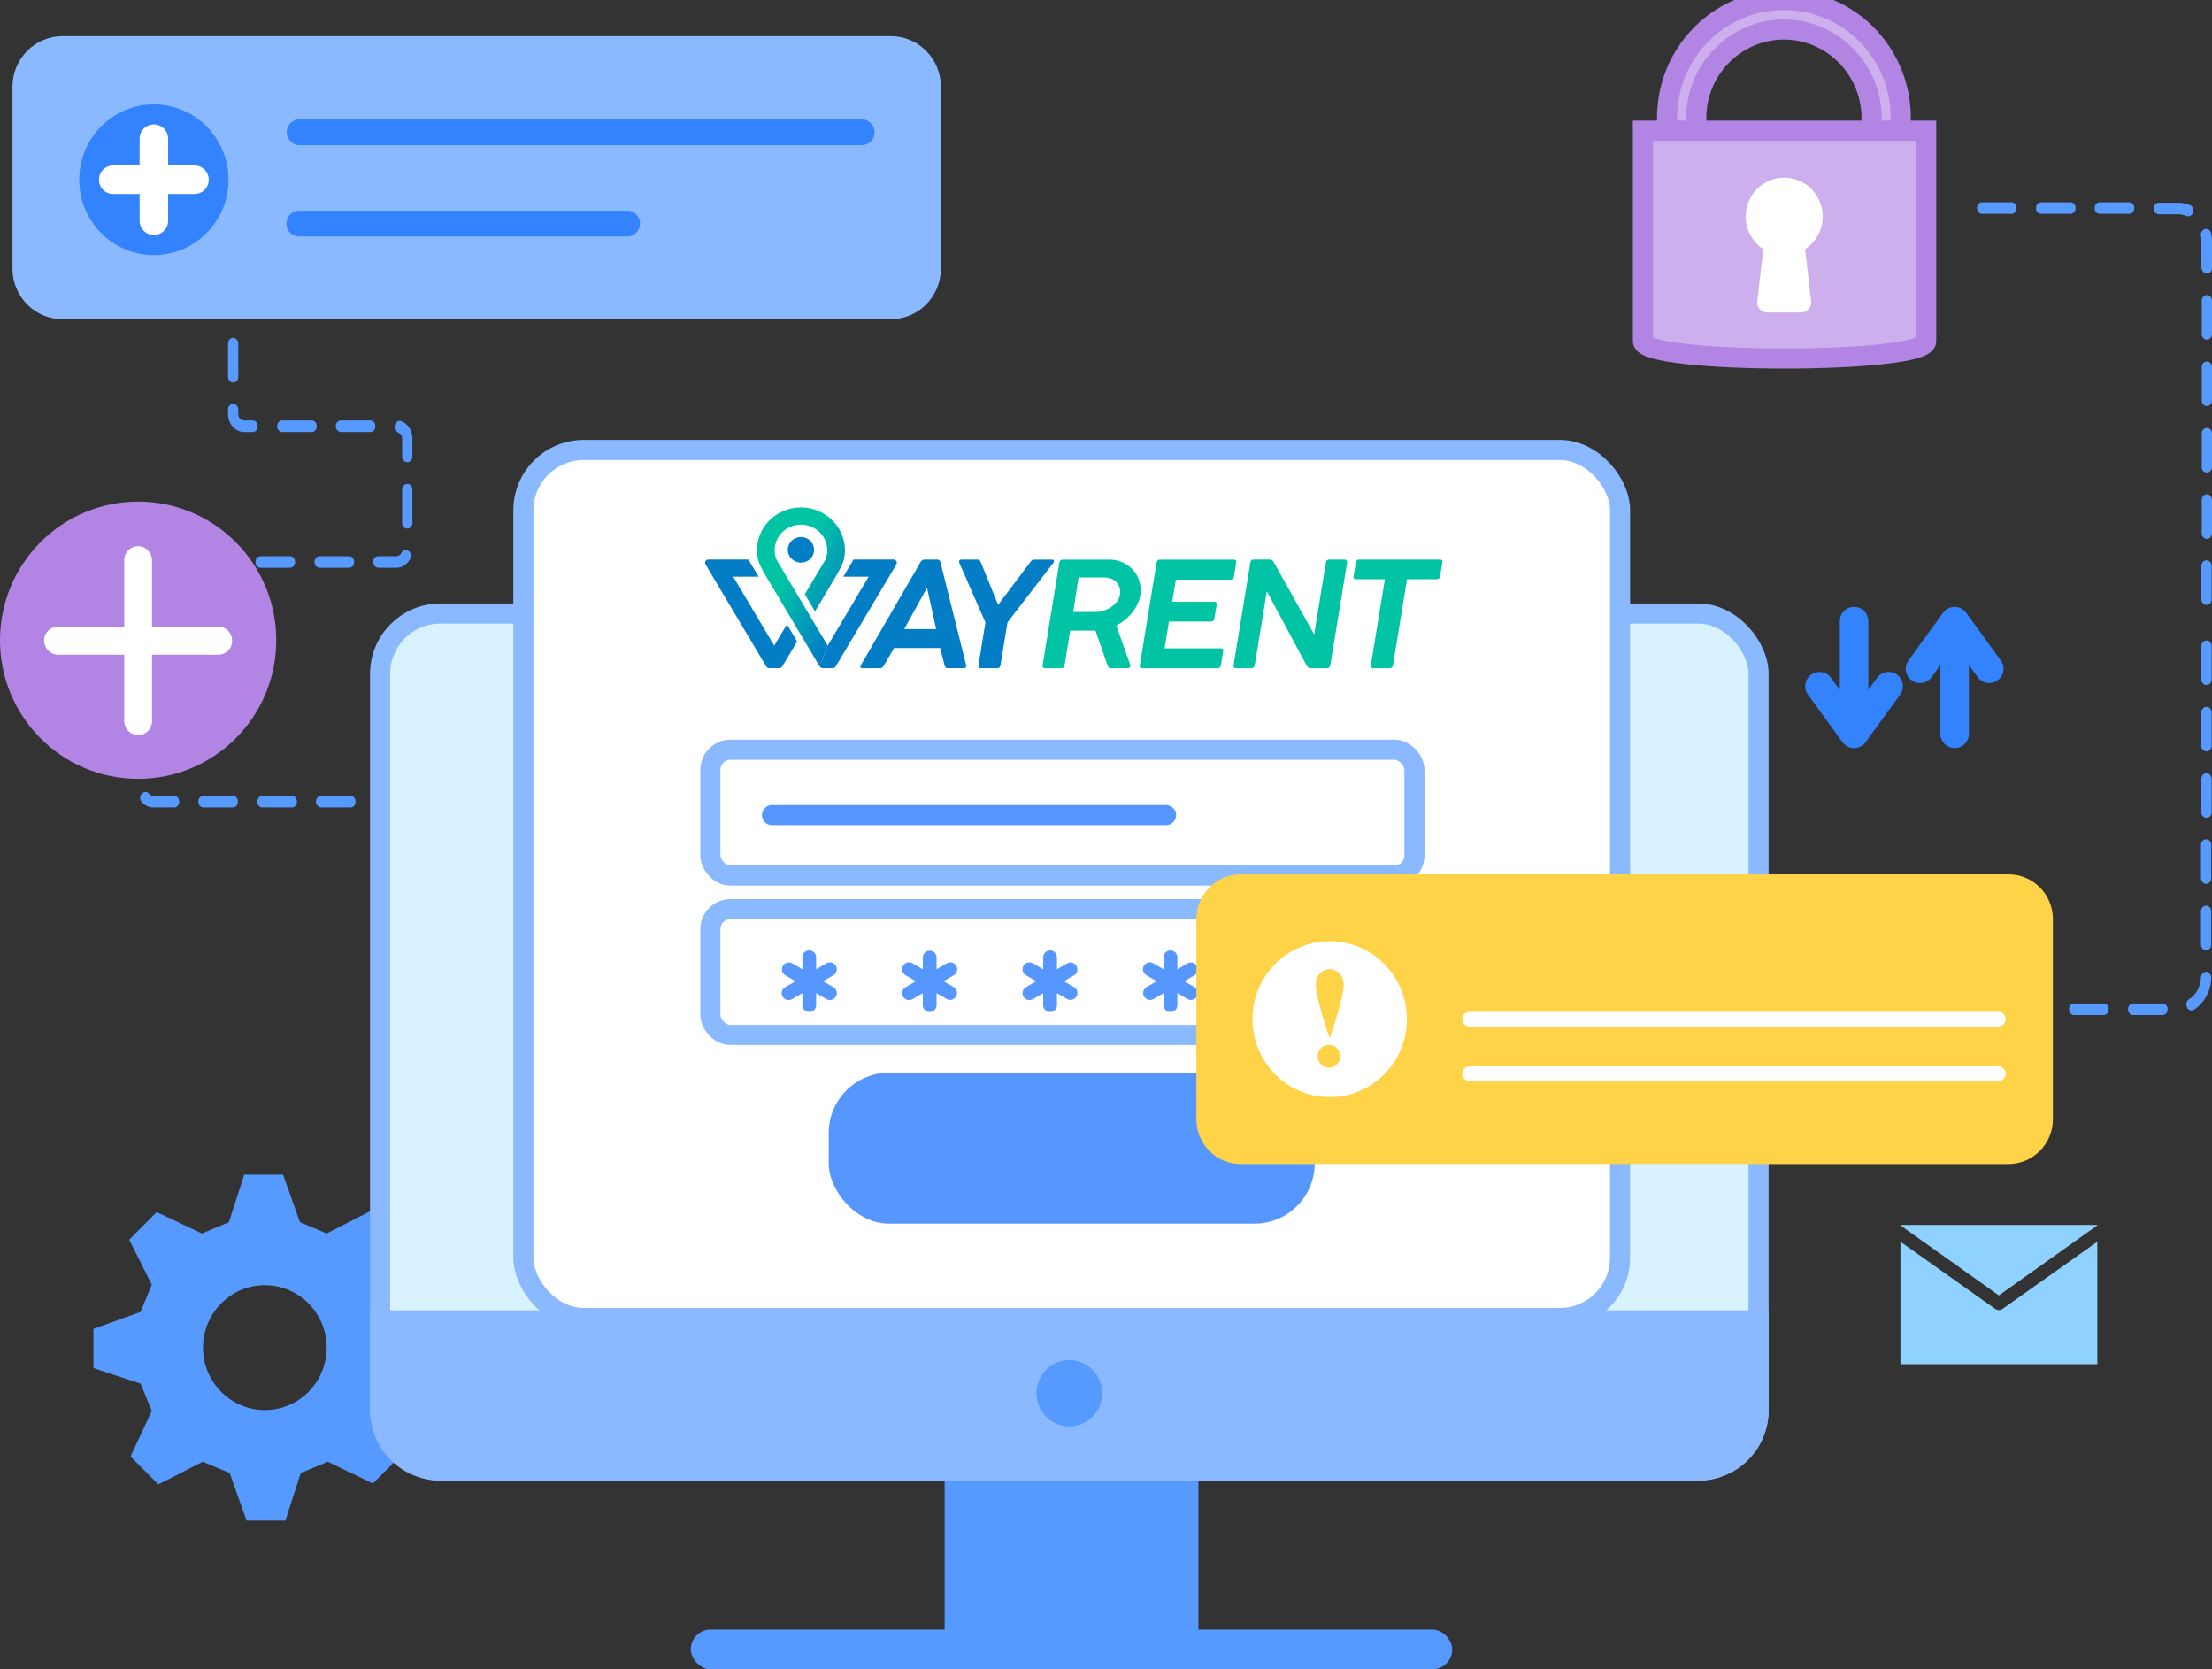
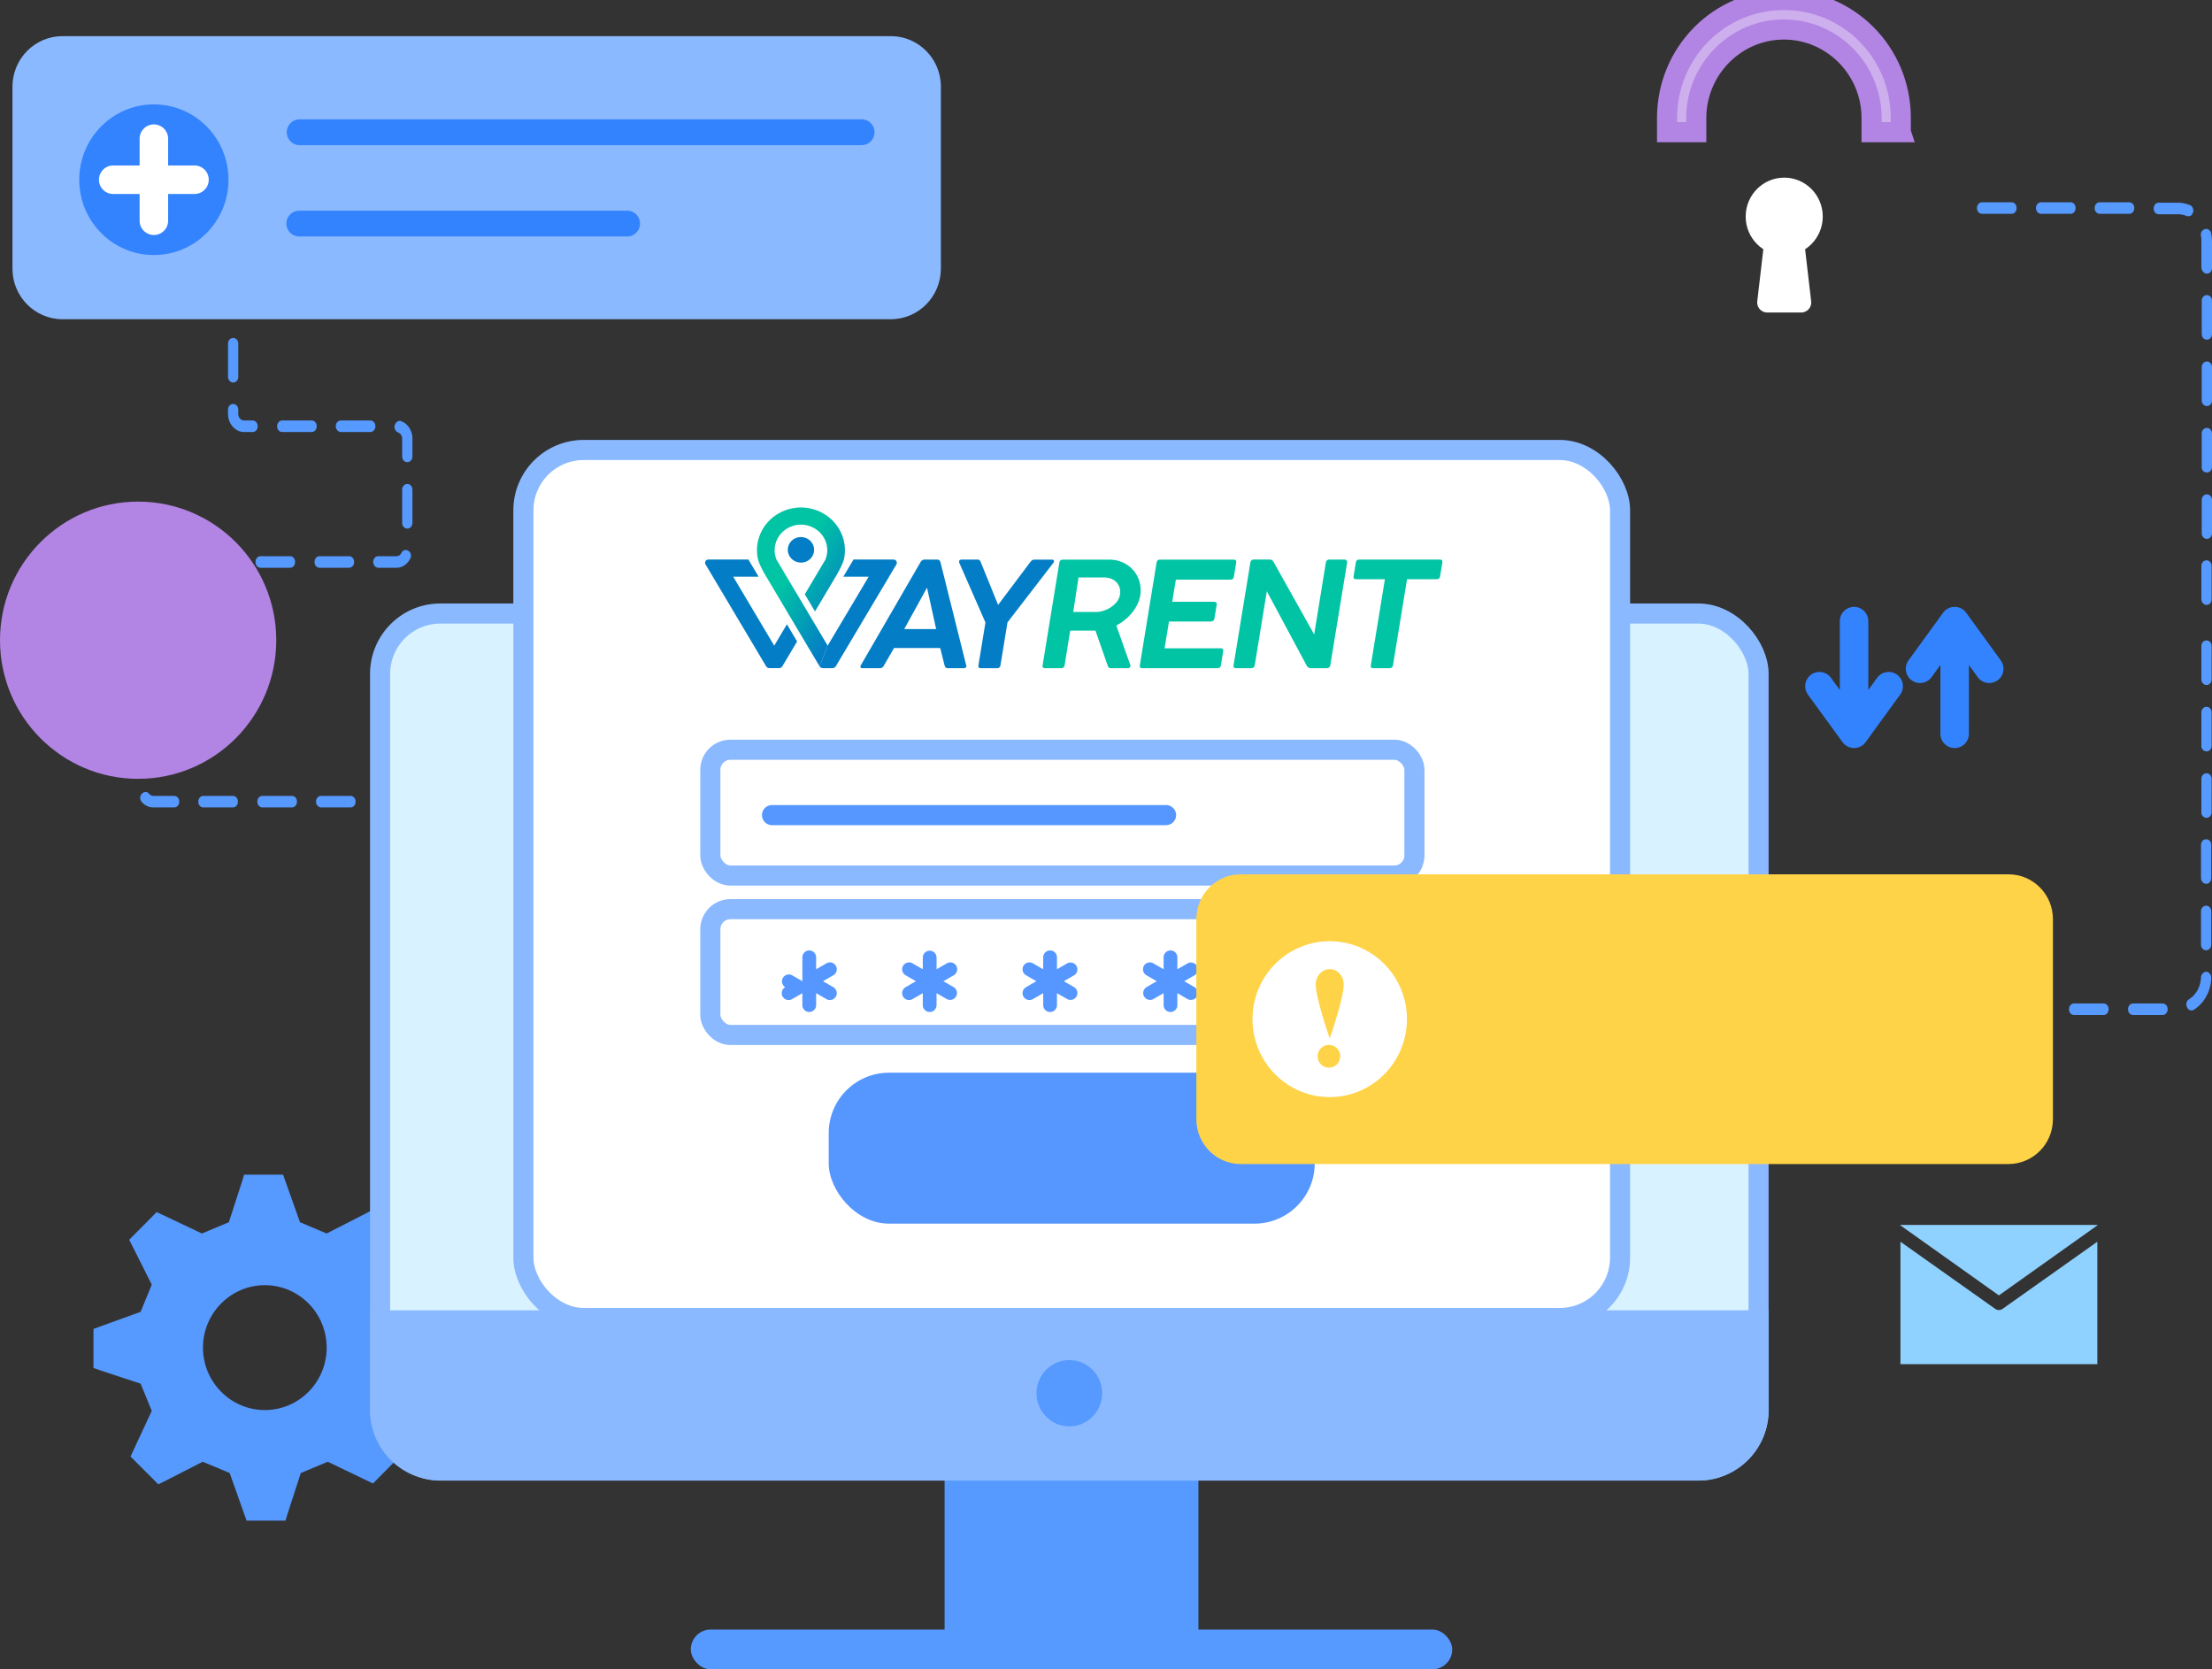
<svg xmlns="http://www.w3.org/2000/svg" width="220" height="166" fill="none">
  <rect width="100%" height="100%" fill="#333333" stroke="none" />
  <path d="M26.338 127.802c-3.387 0-6.15 2.789-6.15 6.208 0 3.418 2.763 6.207 6.15 6.207 3.414 0 6.15-2.789 6.15-6.207 0-3.419-2.736-6.208-6.15-6.208zm12.355 9.79l-1.11 2.707 1.977 3.938.271.52-2.736 2.762-4.498-2.161-2.682 1.122-1.355 4.184-.163.547h-3.874l-1.68-4.731-2.682-1.122-3.902 1.997-.515.246-2.763-2.762 2.113-4.54-1.11-2.707-4.146-1.367-.542-.192v-3.883l4.687-1.696 1.111-2.707-1.978-3.938-.27-.519 2.736-2.762 4.497 2.133 2.683-1.122 1.354-4.184.163-.546h3.875l1.68 4.73 2.655 1.122 3.901-1.997.515-.273 2.736 2.762-2.059 4.567 1.111 2.707 4.173 1.367.541.165v3.91l-4.714 1.723zM15.238 80.293h2.079c.292 0 .51-.246.51-.574 0-.328-.218-.574-.51-.574h-2.079a.559.559 0 01-.4-.206c-.183-.246-.511-.246-.73 0-.219.206-.219.575 0 .821.292.328.693.533 1.13.533zm4.996 0h2.917c.292 0 .51-.246.51-.574 0-.328-.218-.574-.51-.574h-2.917c-.292 0-.51.246-.51.574 0 .328.218.574.51.574zm5.87 0h2.918c.292 0 .51-.246.51-.574 0-.328-.218-.574-.51-.574h-2.917c-.292 0-.51.246-.51.574 0 .328.218.574.51.574zm5.835 0h2.917c.292 0 .51-.246.51-.574 0-.328-.218-.574-.51-.574H31.94c-.292 0-.51.246-.51.574 0 .328.255.574.51.574zm5.87 0h2.918c.292 0 .51-.246.51-.574 0-.328-.218-.574-.51-.574H37.81c-.292 0-.51.246-.51.574 0 .328.218.574.51.574zm5.872 0h2.917c.292 0 .51-.246.51-.574 0-.328-.218-.574-.51-.574H43.68c-.292 0-.51.246-.51.574 0 .328.218.574.51.574zm5.87 0h2.918c.291 0 .51-.246.51-.574 0-.328-.219-.574-.51-.574H49.55c-.291 0-.51.246-.51.574 0 .328.219.574.51.574zm5.835 0h2.917c.292 0 .51-.246.51-.574 0-.328-.218-.574-.51-.574h-2.917c-.292 0-.51.246-.51.574 0 .328.255.574.51.574zm5.87 0h2.918c.291 0 .51-.246.51-.574 0-.328-.218-.574-.51-.574h-2.917c-.292 0-.51.246-.51.574 0 .328.218.574.51.574zm-47.112-3.569c.292 0 .51-.246.51-.574v-3.282c0-.328-.218-.574-.51-.574-.291 0-.51.246-.51.574v3.282c0 .287.219.574.51.574zm0-6.604c.292 0 .51-.246.51-.575v-3.282c0-.328-.218-.574-.51-.574-.291 0-.51.246-.51.575v3.281c0 .287.219.575.51.575zm0-6.605c.292 0 .51-.246.51-.574v-3.282c0-.328-.218-.575-.51-.575-.291 0-.51.247-.51.575v3.282c0 .328.219.574.51.574zm.22-6.564a.55.55 0 00.437-.246c.11-.164.291-.287.474-.287h1.896c.292 0 .51-.246.51-.574 0-.328-.218-.575-.51-.575h-1.896c-.51 0-1.021.288-1.313.78-.182.246-.11.615.11.82.072.082.182.082.291.082zm5.688-.492h2.917c.292 0 .51-.246.51-.574 0-.328-.218-.575-.51-.575h-2.917c-.292 0-.51.246-.51.575 0 .328.218.574.51.574zm5.87 0h2.918c.291 0 .51-.246.51-.574 0-.328-.219-.575-.51-.575h-2.918c-.291 0-.51.246-.51.575 0 .328.219.574.51.574zm5.871 0h2.918c.291 0 .51-.246.51-.574 0-.328-.219-.575-.51-.575h-2.918c-.291 0-.51.246-.51.575 0 .328.219.574.51.574zm5.835 0h1.786c.584 0 1.094-.328 1.386-.903.146-.287.073-.615-.182-.779-.256-.164-.547-.082-.693.205-.11.205-.292.328-.51.328h-1.787c-.292 0-.51.246-.51.575 0 .328.254.574.51.574zm2.88-3.897c.292 0 .51-.246.51-.575v-3.281c0-.329-.218-.575-.51-.575-.291 0-.51.246-.51.575v3.281c0 .329.219.575.51.575zm0-6.605c.292 0 .51-.246.51-.574v-1.764c0-.78-.437-1.477-1.093-1.723-.255-.123-.547.04-.656.37a.584.584 0 00.328.738.663.663 0 01.4.615v1.764c0 .328.22.574.511.574zm-16.226-2.995h.838c.292 0 .51-.246.51-.574 0-.328-.218-.574-.51-.574h-.838c-.329 0-.584-.287-.584-.657v-.41c0-.328-.219-.574-.51-.574-.292 0-.51.246-.51.574v.41c0 .985.728 1.806 1.604 1.806zm3.792 0h2.917c.292 0 .51-.246.51-.574 0-.328-.218-.574-.51-.574h-2.917c-.292 0-.51.246-.51.574 0 .328.218.575.51.575zm5.834 0h2.917c.292 0 .51-.246.51-.574 0-.328-.218-.574-.51-.574h-2.917c-.291 0-.51.246-.51.574 0 .328.255.575.51.575zm-10.72-4.922c.291 0 .51-.246.51-.575v-3.281c0-.329-.219-.575-.51-.575-.292 0-.51.246-.51.575v3.281c0 .288.218.575.51.575zm0-6.605c.291 0 .51-.246.51-.574v-3.282c0-.328-.219-.574-.51-.574-.292 0-.51.246-.51.574v3.282c0 .287.218.574.51.574zM194.584 100.935h2.917c.292 0 .511-.247.511-.575 0-.328-.219-.574-.511-.574h-2.917c-.292 0-.51.246-.51.574 0 .328.218.575.51.575zm5.871 0h2.917c.292 0 .511-.247.511-.575 0-.328-.219-.574-.511-.574h-2.917c-.292 0-.511.246-.511.574 0 .328.219.575.511.575zm5.834 0h2.917c.292 0 .511-.247.511-.575 0-.328-.219-.574-.511-.574h-2.917c-.291 0-.51.246-.51.574 0 .328.219.575.51.575zm5.871 0h2.917c.292 0 .511-.247.511-.575 0-.328-.219-.574-.511-.574h-2.917c-.292 0-.51.246-.51.574 0 .328.218.575.51.575zm5.798-.452a.62.62 0 00.255-.082c1.021-.656 1.678-1.846 1.714-3.158 0-.329-.219-.575-.474-.616-.292 0-.51.246-.547.533-.036.944-.474 1.764-1.203 2.216a.599.599 0 00-.183.779.477.477 0 00.438.328zm1.459-5.99c.291 0 .51-.245.51-.573v-3.282c0-.328-.219-.575-.51-.575-.292 0-.511.247-.511.575v3.282c0 .328.219.574.511.574zm0-6.604c.291 0 .51-.246.51-.574v-3.282c0-.328-.219-.574-.51-.574-.292 0-.511.246-.511.574v3.282c0 .328.255.574.511.574zm.036-6.563c.292 0 .511-.247.511-.575V77.47c0-.328-.219-.574-.511-.574-.292 0-.51.246-.51.574v3.282a.532.532 0 00.51.575zm0-6.605c.292 0 .511-.246.511-.574v-3.282c0-.328-.219-.575-.511-.575-.292 0-.51.247-.51.575v3.282a.532.532 0 00.51.574zm0-6.605c.292 0 .511-.246.511-.574V64.26c0-.328-.219-.574-.511-.574-.292 0-.51.246-.51.574v3.282c0 .328.218.574.51.574zm0-7.962c.292 0 .511-.247.511-.575v-3.282c0-.328-.219-.574-.511-.574-.292 0-.51.246-.51.574v3.282c0 .328.255.575.51.575zm.036-6.564c.292 0 .511-.246.511-.575v-3.281c0-.328-.219-.575-.511-.575-.291 0-.51.247-.51.575v3.282a.533.533 0 00.51.574zm0-6.605c.292 0 .511-.246.511-.574v-3.282c0-.328-.219-.574-.511-.574-.291 0-.51.246-.51.574v3.282a.512.512 0 00.51.574zm0-6.605c.292 0 .511-.246.511-.574v-3.282c0-.328-.219-.574-.511-.574-.291 0-.51.246-.51.574v3.282c0 .328.219.574.51.574zm0-6.604c.292 0 .511-.246.511-.575V29.92c0-.329-.219-.575-.511-.575-.291 0-.51.246-.51.575V33.2c0 .329.219.575.51.575zm0-6.564c.292 0 .511-.246.511-.574v-2.626a5.55 5.55 0 00-.073-.78c-.073-.327-.328-.532-.62-.45a.573.573 0 00-.401.697c.037.164.037.37.037.533v2.626c.036.287.255.574.546.574zm-1.859-5.702c.219 0 .401-.123.474-.37.109-.287-.037-.656-.292-.738a3.2 3.2 0 00-1.24-.246h-1.859c-.292 0-.511.246-.511.575 0 .328.219.574.511.574h1.859c.292 0 .584.04.875.164.037 0 .11.04.183.04zm-20.493-.246h2.917c.292 0 .51-.246.51-.575 0-.328-.218-.574-.51-.574h-2.917c-.292 0-.511.246-.511.574 0 .329.219.575.511.575zm5.871 0h2.917c.291 0 .51-.246.51-.575 0-.328-.219-.574-.51-.574h-2.917c-.292 0-.511.246-.511.574 0 .329.219.575.511.575zm5.834 0h2.917c.292 0 .511-.246.511-.575 0-.328-.219-.574-.511-.574h-2.917c-.292 0-.511.246-.511.574 0 .329.219.575.511.575zM93.948 135.689h25.244v28.993H93.948z" fill="#5699FF" />
  <rect x="37.803" y="61.01" width="137.099" height="85.222" rx="6" fill="#D8F3FF" stroke="#8BB9FF" stroke-width="2" />
  <path d="M37.803 131.296h137.099v8.936a6 6 0 01-6 6h-125.1a6 6 0 01-6-6v-8.936z" fill="#8BB9FF" stroke="#8BB9FF" stroke-width="2" />
  <ellipse cx="106.352" cy="138.544" rx="3.264" ry="3.295" fill="#5699FF" />
  <rect x="68.705" y="162.046" width="75.731" height="3.954" rx="1.977" fill="#5699FF" />
  <rect x="52.056" y="44.747" width="109.07" height="86.318" rx="6" fill="#fff" stroke="#8BB9FF" stroke-width="2" />
  <rect x="82.422" y="106.67" width="48.338" height="15.012" rx="6" fill="#5597FF" />
  <rect x="70.648" y="90.408" width="70.028" height="12.51" rx="2" fill="#fff" stroke="#8BB9FF" stroke-width="2" />
  <rect x="70.648" y="74.555" width="70.028" height="12.51" rx="2" fill="#fff" stroke="#8BB9FF" stroke-width="2" />
-   <path d="M79.803 95.197a.684.684 0 111.368 0v1.188l1.026-.592a.685.685 0 01.686 1.187l-1.028.593 1.028.594a.685.685 0 01-.686 1.187l-1.026-.593v1.188a.684.684 0 01-1.368 0v-1.188l-1.025.593a.685.685 0 01-.686-1.187l1.027-.594-1.027-.593a.686.686 0 01.686-1.187l1.025.592v-1.188zM91.78 95.197a.684.684 0 011.367 0v1.188l1.026-.592a.685.685 0 01.686 1.187l-1.028.593 1.028.594a.686.686 0 01-.686 1.187l-1.026-.593v1.188a.684.684 0 01-1.368 0v-1.188l-1.025.593a.685.685 0 01-.686-1.187l1.027-.594-1.027-.593a.685.685 0 01.686-1.187l1.025.592v-1.188zM103.755 95.197a.684.684 0 111.368 0v1.188l1.026-.592a.686.686 0 01.686 1.187l-1.028.593 1.028.594a.686.686 0 01-.686 1.187l-1.026-.593v1.188a.684.684 0 11-1.368 0v-1.188l-1.025.593a.685.685 0 11-.686-1.187l1.027-.594-1.027-.593a.685.685 0 11.686-1.187l1.025.592v-1.188zM115.731 95.197a.684.684 0 111.368 0v1.188l1.026-.592a.686.686 0 01.686 1.187l-1.028.593 1.028.594a.686.686 0 01-.686 1.187l-1.026-.593v1.188a.684.684 0 11-1.368 0v-1.188l-1.025.593a.686.686 0 01-.686-1.187l1.027-.594-1.027-.593a.685.685 0 11.686-1.187l1.025.592v-1.188zM127.707 95.197a.684.684 0 011.368 0v1.188l1.026-.592a.686.686 0 01.686 1.187l-1.028.593 1.028.594a.686.686 0 01-.686 1.187l-1.026-.593v1.188a.684.684 0 11-1.368 0v-1.188l-1.025.593a.686.686 0 01-.686-1.187l1.027-.594-1.027-.593a.685.685 0 11.686-1.187l1.025.592v-1.188z" fill="#5597FF" />
+   <path d="M79.803 95.197a.684.684 0 111.368 0v1.188l1.026-.592a.685.685 0 01.686 1.187l-1.028.593 1.028.594a.685.685 0 01-.686 1.187l-1.026-.593v1.188a.684.684 0 01-1.368 0v-1.188l-1.025.593a.685.685 0 01-.686-1.187a.686.686 0 01.686-1.187l1.025.592v-1.188zM91.78 95.197a.684.684 0 011.367 0v1.188l1.026-.592a.685.685 0 01.686 1.187l-1.028.593 1.028.594a.686.686 0 01-.686 1.187l-1.026-.593v1.188a.684.684 0 01-1.368 0v-1.188l-1.025.593a.685.685 0 01-.686-1.187l1.027-.594-1.027-.593a.685.685 0 01.686-1.187l1.025.592v-1.188zM103.755 95.197a.684.684 0 111.368 0v1.188l1.026-.592a.686.686 0 01.686 1.187l-1.028.593 1.028.594a.686.686 0 01-.686 1.187l-1.026-.593v1.188a.684.684 0 11-1.368 0v-1.188l-1.025.593a.685.685 0 11-.686-1.187l1.027-.594-1.027-.593a.685.685 0 11.686-1.187l1.025.592v-1.188zM115.731 95.197a.684.684 0 111.368 0v1.188l1.026-.592a.686.686 0 01.686 1.187l-1.028.593 1.028.594a.686.686 0 01-.686 1.187l-1.026-.593v1.188a.684.684 0 11-1.368 0v-1.188l-1.025.593a.686.686 0 01-.686-1.187l1.027-.594-1.027-.593a.685.685 0 11.686-1.187l1.025.592v-1.188zM127.707 95.197a.684.684 0 011.368 0v1.188l1.026-.592a.686.686 0 01.686 1.187l-1.028.593 1.028.594a.686.686 0 01-.686 1.187l-1.026-.593v1.188a.684.684 0 11-1.368 0v-1.188l-1.025.593a.686.686 0 01-.686-1.187l1.027-.594-1.027-.593a.685.685 0 11.686-1.187l1.025.592v-1.188z" fill="#5597FF" />
  <path d="M76.782 81.055h39.191" stroke="#5597FF" stroke-width="2" stroke-linecap="round" />
  <path d="M112.604 60.912c.436-.543.703-1.116.806-1.716.034-.226.045-.454.032-.68-.028-.521-.178-1-.451-1.436a2.966 2.966 0 00-1.108-1.042 3.214 3.214 0 00-1.583-.386h-4.604c-.182 0-.294.095-.335.287l-1.665 10.218a.466.466 0 00-.01.098c.008.127.091.19.253.19h1.6c.193 0 .307-.096.343-.287l.558-3.448h2.512l1.215 3.477c.033.101.071.17.118.204a.31.31 0 00.193.054h1.701a.236.236 0 00.205-.1.22.22 0 00.036-.211l-1.396-3.932a4.868 4.868 0 001.58-1.292v.002zm-1.217-1.754a1.61 1.61 0 01-.446.845c-.246.26-.544.467-.895.62-.351.155-.7.232-1.049.232h-2.256l.527-3.433h2.49c.495 0 .887.127 1.179.38.292.251.45.577.472.977.008.121 0 .246-.026.379h.004zM122.946 55.939a.516.516 0 00.009-.098c-.008-.127-.097-.19-.267-.19h-7.321c-.188 0-.3.096-.336.288l-1.665 10.218a.516.516 0 00-.009.098c.007.127.091.19.252.19h7.461c.203 0 .323-.096.359-.287l.227-1.401a.337.337 0 00.004-.083c-.008-.136-.097-.204-.269-.204h-5.565l.438-2.667h4.135c.224 0 .351-.096.383-.287l.228-1.379a.409.409 0 00.003-.083c-.007-.142-.106-.212-.292-.212h-4.135l.362-2.204h5.423c.197 0 .315-.096.351-.288l.225-1.41-.001-.001zM133.71 55.644h-1.49a.352.352 0 00-.241.08.316.316 0 00-.11.207l-1.164 7.158-4.018-7.174c-.105-.182-.237-.273-.399-.273h-1.592a.325.325 0 00-.336.287l-1.672 10.22a.47.47 0 00-.01.099c.008.13.091.197.252.197h1.498c.209 0 .33-.1.366-.297l1.201-7.355 3.961 7.387c.098.176.233.265.403.265h1.584c.208 0 .33-.1.366-.297l1.674-10.219a.222.222 0 00-.07-.204.286.286 0 00-.203-.083v.002zM143.454 55.841c-.007-.13-.089-.197-.244-.197h-8.015c-.198 0-.313.096-.344.287l-.227 1.372a.317.317 0 00-.002.09c.008.136.091.204.254.204h2.863l-1.399 8.56a.552.552 0 00-.01.098c.008.127.093.19.26.19h1.608c.192 0 .307-.096.343-.287l1.4-8.561h2.95c.197 0 .309-.098.336-.296l.227-1.372c.004-.02.006-.05.004-.09l-.004.002z" fill="#00C4A3" />
  <path d="M93.542 55.924c-.047-.186-.16-.28-.336-.28H91.96c-.177 0-.317.094-.421.28l-5.912 10.211a.31.31 0 00-.053.175c.005.09.075.136.21.136h1.716a.45.45 0 00.239-.06.533.533 0 00.176-.212l1.005-1.736h4.589l.44 1.743c.042.177.15.266.326.266h1.56a.329.329 0 00.203-.058c.053-.038.076-.092.072-.163a.33.33 0 00-.02-.09L93.54 55.923h.002zm-3.612 6.635l2.27-4.12.908 4.12H89.93zM104.826 55.795a.13.13 0 00-.061-.107.259.259 0 00-.149-.038h-1.756a.359.359 0 00-.207.06.877.877 0 00-.199.205L99.27 60.15l-1.725-4.243a.497.497 0 00-.125-.204c-.048-.04-.114-.06-.203-.06h-1.56c-.084 0-.15.02-.2.06a.19.19 0 00-.068.167.26.26 0 00.02.098l2.6 5.932-.694 4.243a.54.54 0 00-.01.106c.008.131.096.198.26.198h1.609c.187 0 .3-.102.333-.304l.694-4.25 4.559-5.918a.305.305 0 00.068-.182l-.002.002zM77.002 64.205l-4.077-6.856h2.524l-1.014-1.707h-3.977c-.256 0-.415.269-.288.484l6.024 10.127c.07.118.2.19.34.19h.938c.14 0 .27-.072.34-.19l1.467-2.466-1.014-1.705-1.263 2.123zM79.363 53.44a1.28 1.28 0 00-.975.945c-.21.926.62 1.732 1.572 1.526.48-.103.868-.48.975-.946.21-.926-.62-1.732-1.572-1.526zM88.864 55.642h-3.976l-1.014 1.705h2.523l-4.078 6.856-.032.083-.776 1.967c.07.118.2.19.34.19h.938c.14 0 .27-.072.34-.19l6.023-10.127c.127-.215-.032-.484-.288-.484z" fill="#037DC6" />
  <path d="M82.319 64.205l-5.093-8.56c-.508-1.258.08-2.723 1.44-3.28a2.656 2.656 0 011.99 0c1.361.557 1.949 2.022 1.44 3.28l-2.053 3.45 1.015 1.705 2.051-3.451c.2-.334.664-1.145.818-1.705.436-1.883-.493-3.893-2.42-4.778a4.46 4.46 0 00-3.694 0c-1.928.885-2.855 2.895-2.419 4.778.148.538.58 1.305.793 1.66l2.46 4.138 2.864 4.813.776-1.968.032-.082z" fill="url(#paint0_linear_20_119)" />
  <path fill-rule="evenodd" clip-rule="evenodd" d="M198.804 128.817l9.79-6.963v-.042h-19.58v.042l9.79 6.963z" fill="#8FD1FF" />
  <path fill-rule="evenodd" clip-rule="evenodd" d="M199.176 130.151a.666.666 0 01-.372.125.666.666 0 01-.372-.125l-9.418-6.671v12.174h19.58V123.48l-9.418 6.671z" fill="#8FD1FF" />
  <path fill-rule="evenodd" clip-rule="evenodd" d="M88.598 31.744H6.219c-2.746 0-4.98-2.248-4.98-5.026V8.62c0-2.772 2.228-5.026 4.98-5.026h82.379c2.746 0 4.98 2.248 4.98 5.026v18.097c-.006 2.777-2.234 5.026-4.98 5.026z" fill="#8BB9FF" />
  <path fill-rule="evenodd" clip-rule="evenodd" d="M29.754 11.87h55.953c.7 0 1.27.576 1.27 1.283a1.28 1.28 0 01-1.27 1.282H29.754a1.284 1.284 0 010-2.566zM29.753 20.95h32.63c.7 0 1.271.577 1.271 1.283a1.28 1.28 0 01-1.271 1.283h-32.63a1.28 1.28 0 01-1.27-1.283 1.28 1.28 0 011.27-1.283z" fill="#3383FF" />
  <path d="M15.304 25.364c4.099 0 7.422-3.354 7.422-7.492 0-4.137-3.323-7.492-7.422-7.492-4.1 0-7.423 3.354-7.423 7.492s3.323 7.492 7.423 7.492z" fill="#3383FF" />
  <path d="M11.257 17.872h8.087M15.303 13.788v8.163" stroke="#fff" stroke-width="2.835" stroke-miterlimit="22.926" stroke-linecap="round" stroke-linejoin="round" />
  <path d="M194.405 72.97V61.764M190.962 66.503l3.443-4.738 3.439 4.738M184.401 61.765V72.97M187.84 68.236l-3.439 4.733-3.443-4.733" stroke="#3383FF" stroke-width="2.835" stroke-miterlimit="22.926" stroke-linecap="round" stroke-linejoin="round" />
  <path d="M13.738 77.449c7.587 0 13.738-6.171 13.738-13.784s-6.151-13.784-13.738-13.784S0 56.052 0 63.665s6.15 13.784 13.738 13.784z" fill="#B284E4" />
-   <path fill-rule="evenodd" clip-rule="evenodd" d="M21.704 62.311H15.12v-6.605c0-.738-.61-1.394-1.382-1.394-.772 0-1.382.615-1.382 1.395v6.604H5.772c-.773 0-1.382.616-1.382 1.395 0 .738.61 1.395 1.382 1.395h6.584v6.605c0 .738.61 1.394 1.382 1.394.772 0 1.382-.615 1.382-1.394V65.1h6.584c.772 0 1.382-.616 1.382-1.395 0-.78-.61-1.395-1.382-1.395z" fill="#fff" />
  <path fill-rule="evenodd" clip-rule="evenodd" d="M199.76 115.753h-76.359c-2.44 0-4.415-1.997-4.415-4.456V91.399c0-2.463 1.979-4.456 4.415-4.456h76.362c2.441 0 4.415 1.997 4.415 4.456v19.898c0 2.459-1.978 4.456-4.418 4.456z" fill="#FFD347" />
-   <path fill-rule="evenodd" clip-rule="evenodd" d="M146.164 100.617h52.589a.729.729 0 010 1.458h-52.589a.729.729 0 010-1.458zM146.164 106.039h52.589a.729.729 0 010 1.458h-52.589a.729.729 0 010-1.458z" fill="#fff" />
  <path d="M132.25 109.097c4.241 0 7.679-3.47 7.679-7.751 0-4.281-3.438-7.752-7.679-7.752-4.242 0-7.68 3.47-7.68 7.752 0 4.281 3.438 7.751 7.68 7.751z" fill="#fff" />
  <path fill-rule="evenodd" clip-rule="evenodd" d="M133.642 97.894c0 1.41-1.392 5.369-1.392 5.369s-1.393-3.998-1.393-5.369c0-.84.625-1.52 1.393-1.52s1.392.68 1.392 1.52z" fill="#FFD347" />
  <ellipse cx="132.172" cy="105.038" rx="1.125" ry="1.135" fill="#FFD347" />
  <path d="M189.049 13.145h-2.906V11.74c0-4.85-3.917-8.806-8.718-8.806s-8.718 3.956-8.718 8.806v1.404h-2.906V11.74c0-6.509 5.18-11.741 11.624-11.741 6.444 0 11.624 5.232 11.624 11.74v1.405z" fill="#CDAFED" stroke="#B284E4" stroke-width="2" />
-   <path d="M163.4 13v20.93c0 2.297 28.176 2.297 28.176 0V13H163.4z" fill="#CDAFED" stroke="#B284E4" stroke-width="2" />
  <ellipse cx="177.454" cy="21.533" rx="3.833" ry="3.868" fill="#fff" />
  <path d="M175.665 22.306h3.577l.892 7.653a1 1 0 01-.993 1.116h-3.375a1 1 0 01-.993-1.116l.892-7.653z" fill="#fff" />
  <defs>
    <linearGradient id="paint0_linear_20_119" x1="84.634" y1="60.336" x2="77.791" y2="56.184" gradientUnits="userSpaceOnUse">
      <stop stop-color="#037DC6" />
      <stop offset=".874" stop-color="#00C4A3" />
    </linearGradient>
  </defs>
</svg>